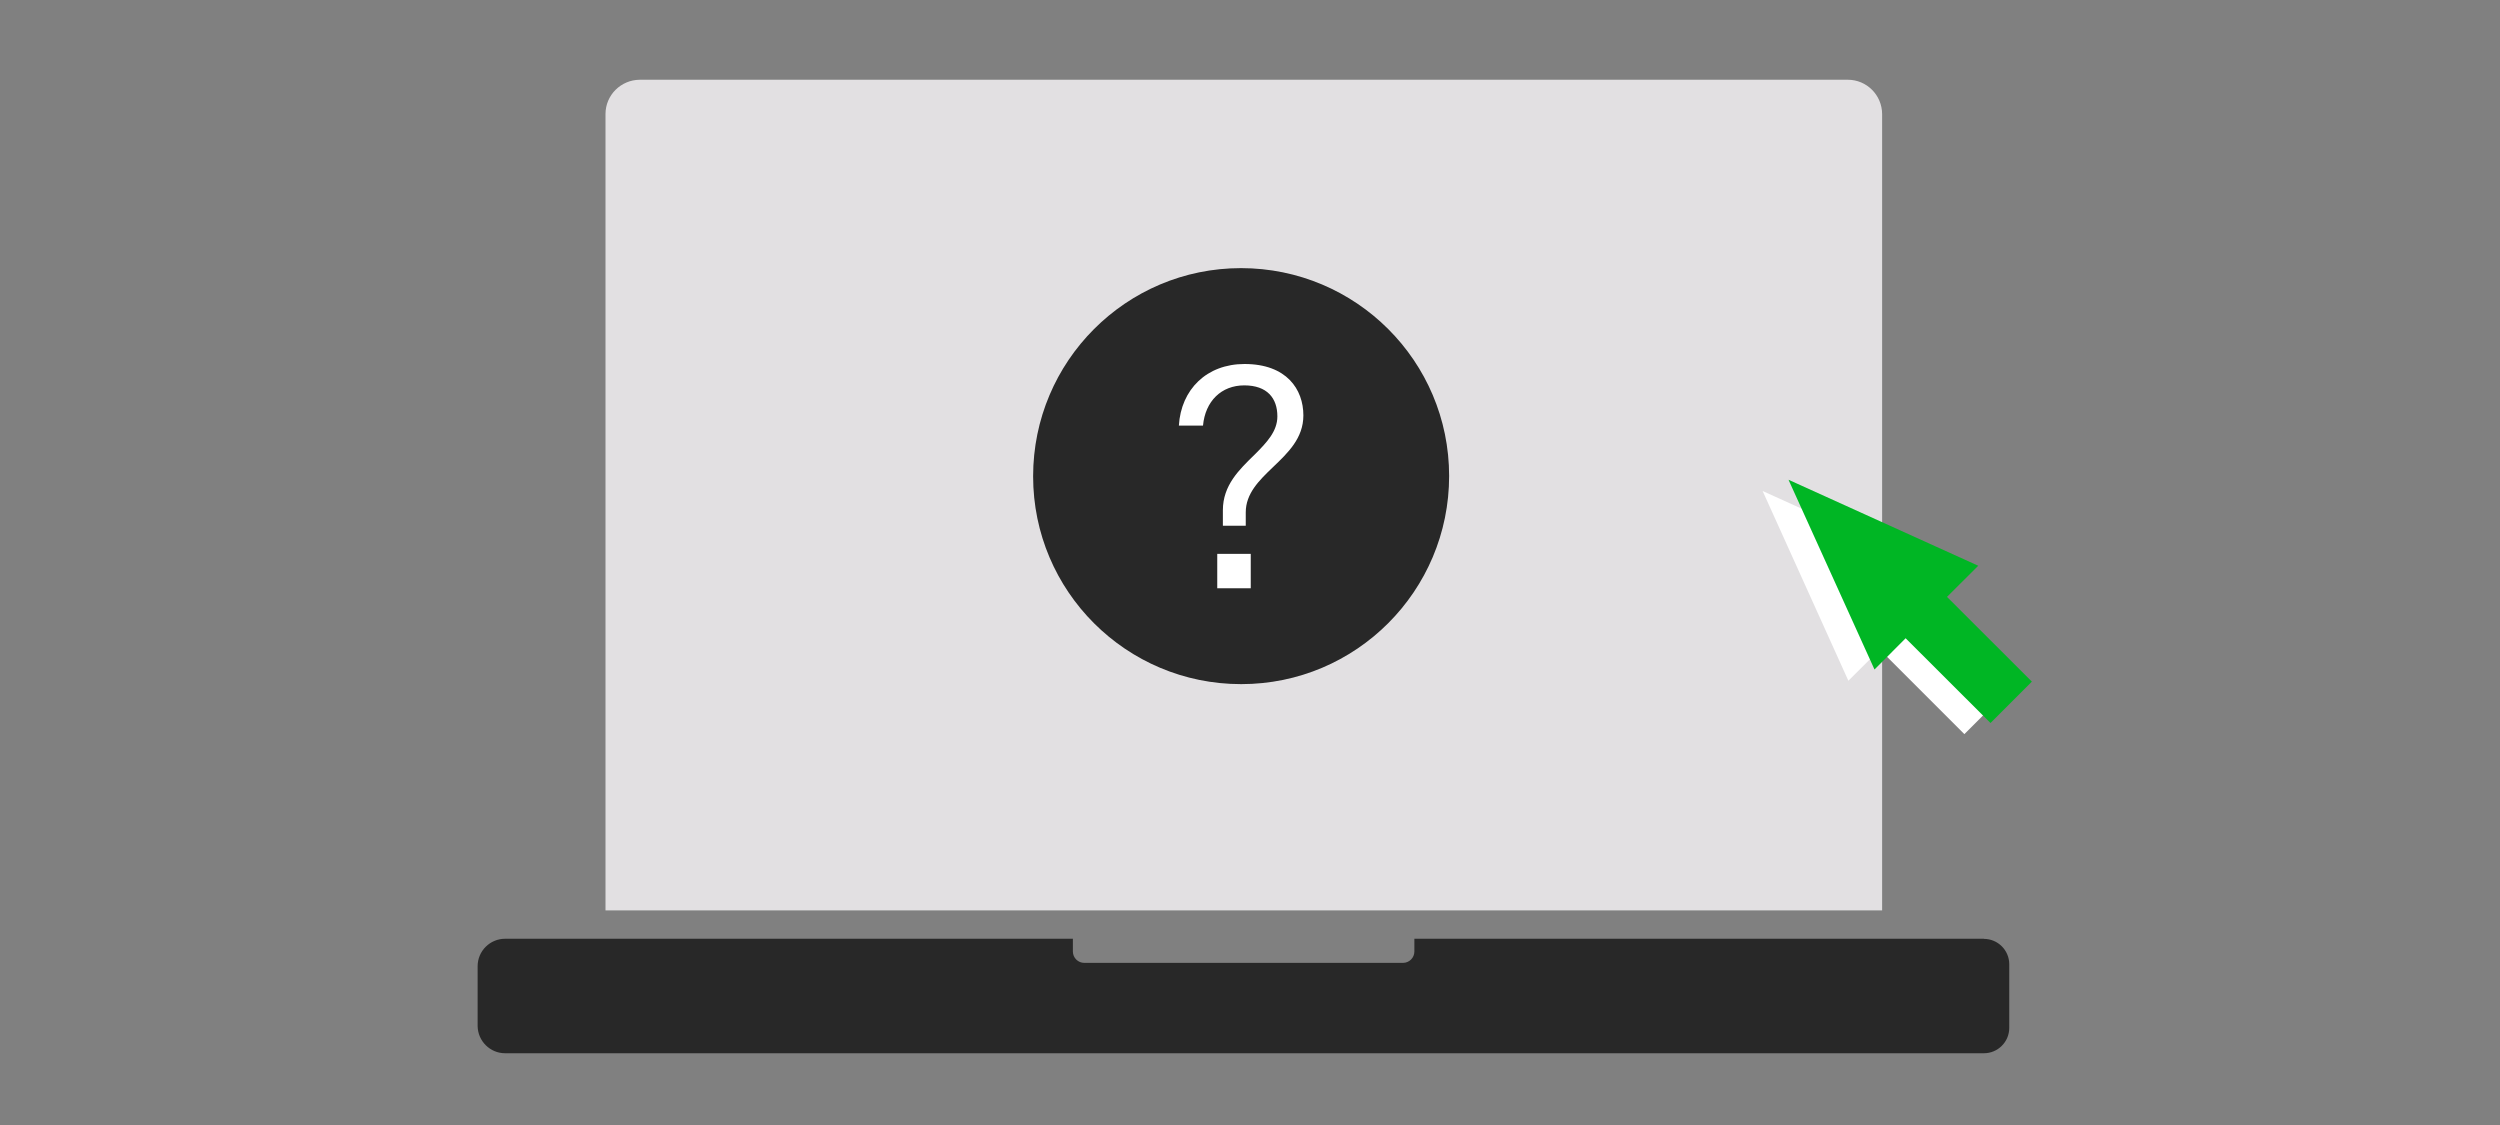
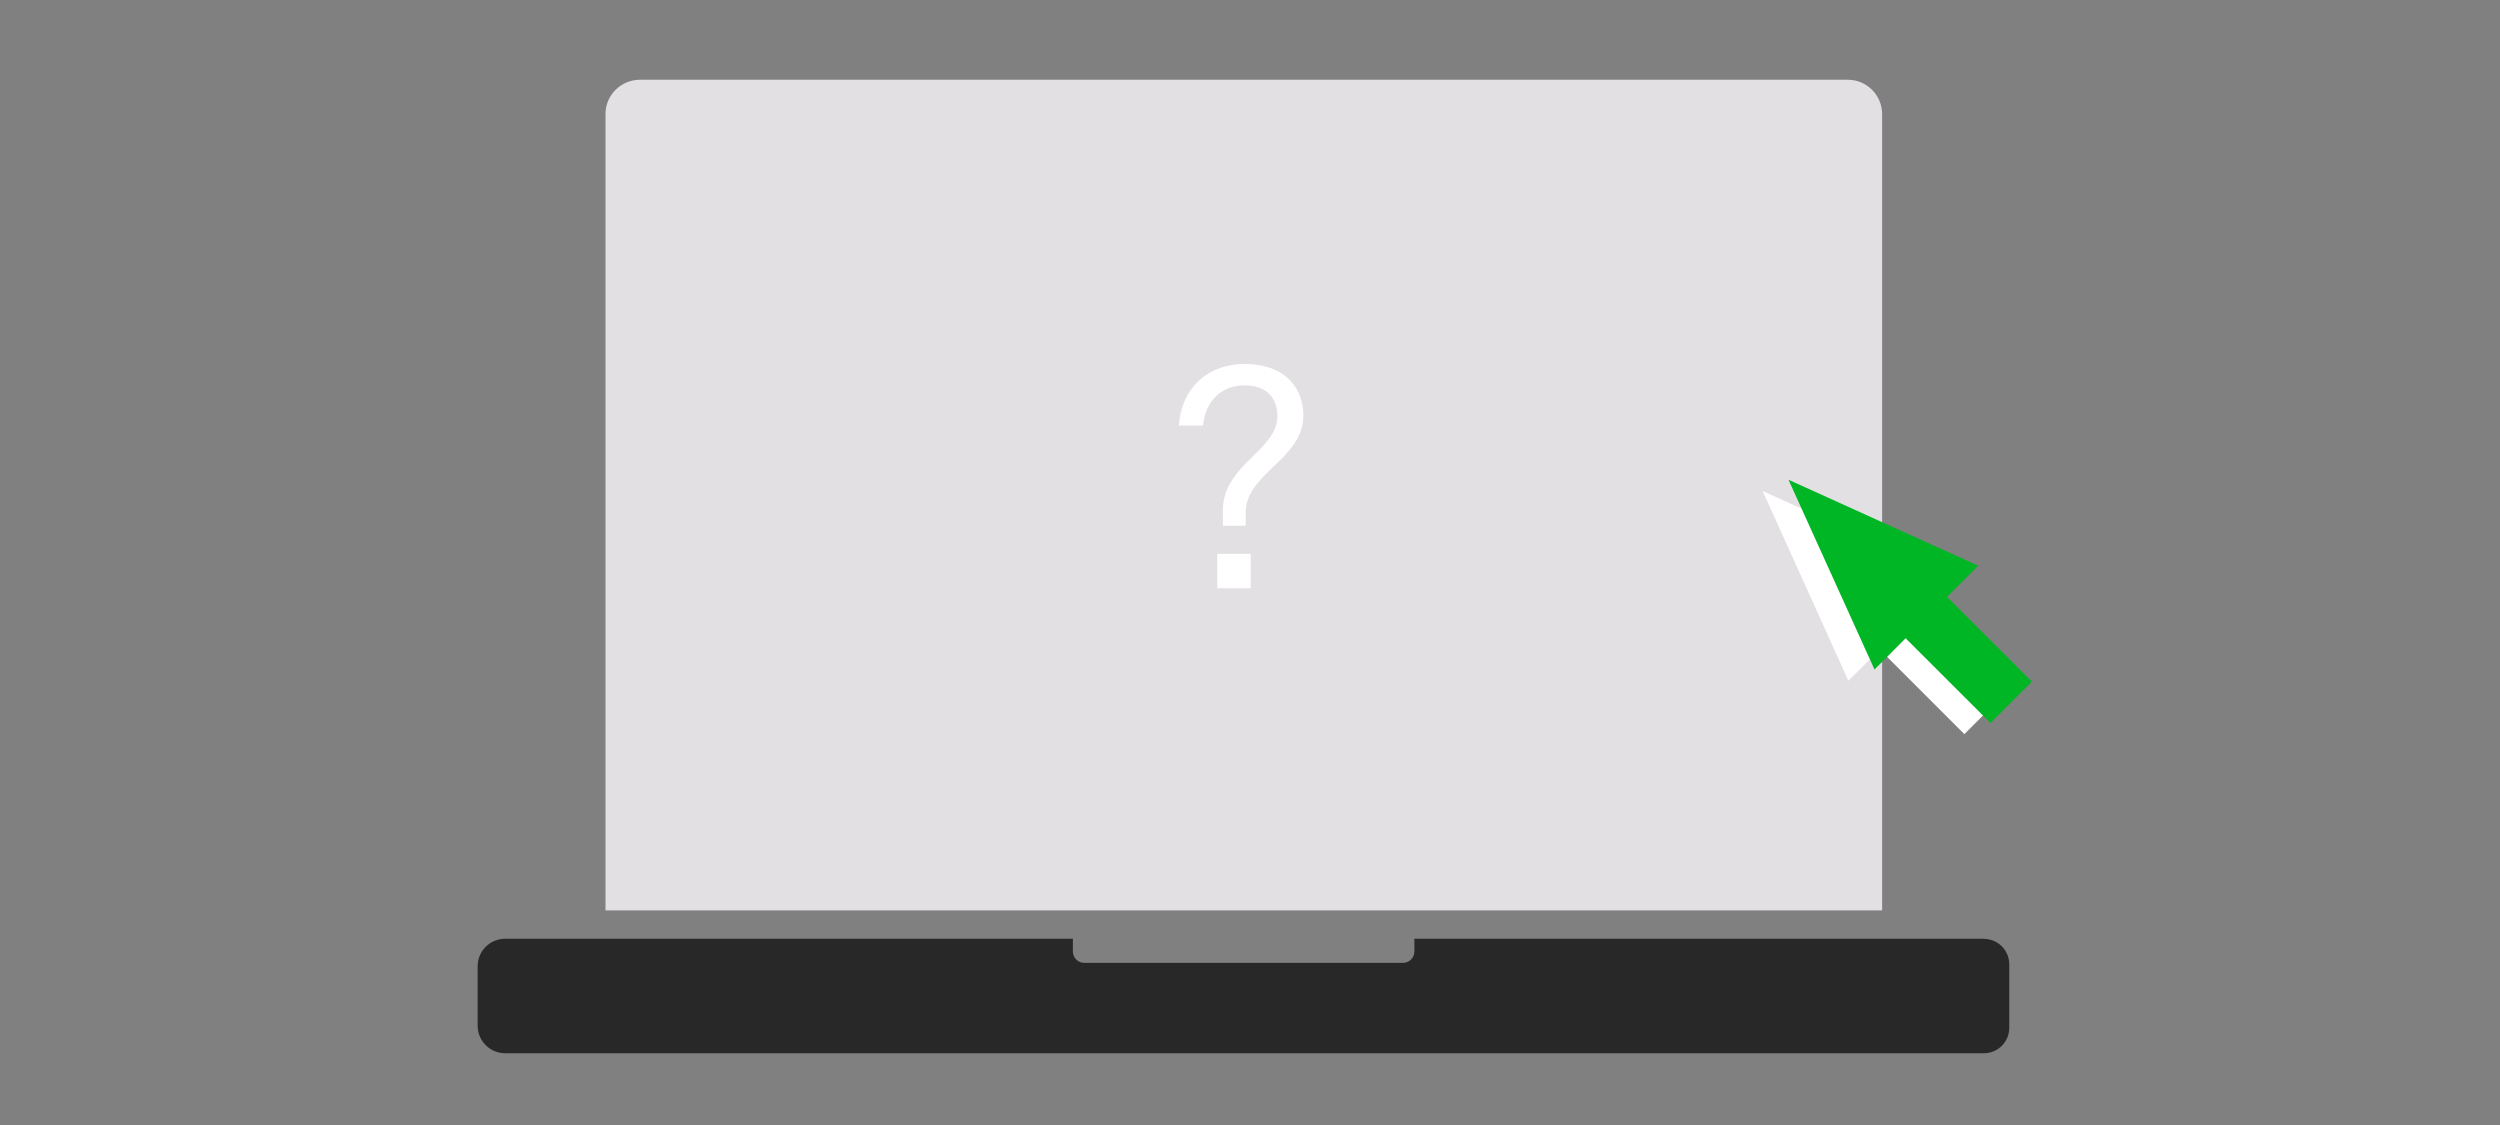
<svg xmlns="http://www.w3.org/2000/svg" id="FLT_ART_WORKS" viewBox="0 0 200 90">
  <rect x="0" y="0" width="200" height="90" fill="#808080" stroke="none" />
  <defs>
    <style>.cls-1{fill:#00b624;}.cls-2{fill:#fff;}.cls-3{fill:#e2e0e2;}.cls-4{fill:#282828;}.cls-5{isolation:isolate;}</style>
  </defs>
  <path class="cls-3" d="M150.56,72.83H48.44V9.12c0-1.51,1.23-2.73,2.74-2.74h96.65c1.51,0,2.73,1.23,2.74,2.74v63.71Z" />
  <path class="cls-4" d="M158.71,75.1h-45.56v1.02c0,.5-.41,.91-.91,.91h-25.5c-.5,0-.91-.41-.91-.91v-1.02H40.41c-1.21,0-2.2,.98-2.2,2.2h0v4.79c.02,1.2,1,2.17,2.2,2.17h118.3c1.12,0,2.03-.91,2.03-2.03v-5.09c0-1.12-.91-2.03-2.03-2.03Z" />
  <polygon class="cls-2" points="156.19 46.16 141.01 39.28 147.87 54.46 150.38 51.96 157.15 58.73 160.46 55.42 153.68 48.65 156.19 46.16" />
  <polygon class="cls-1" points="158.26 45.26 143.08 38.38 149.96 53.56 152.45 51.06 159.24 57.84 162.55 54.53 155.76 47.75 158.26 45.26" />
-   <path class="cls-4" d="M82.65,38.1c0-9.19,7.44-16.65,16.63-16.65,9.19,0,16.65,7.44,16.65,16.63,0,9.19-7.44,16.65-16.63,16.65,0,0,0,0-.01,0-9.19,0-16.64-7.44-16.64-16.62h0Z" />
  <g class="cls-5">
    <path class="cls-2" d="M97.83,40.82c0-2.01,1.31-3.25,2.55-4.46,.97-.97,1.81-1.86,1.81-3.05,0-1.46-.82-2.48-2.65-2.48s-3.12,1.26-3.3,3.22h-1.93c.17-2.9,2.23-4.93,5.25-4.93,3.37,0,4.71,2.03,4.71,4.11,0,1.83-1.24,3-2.43,4.14-1.12,1.07-2.18,2.11-2.18,3.62v1.07h-1.83v-1.24Zm-.45,3.49h2.68v2.75h-2.68v-2.75Z" />
  </g>
</svg>